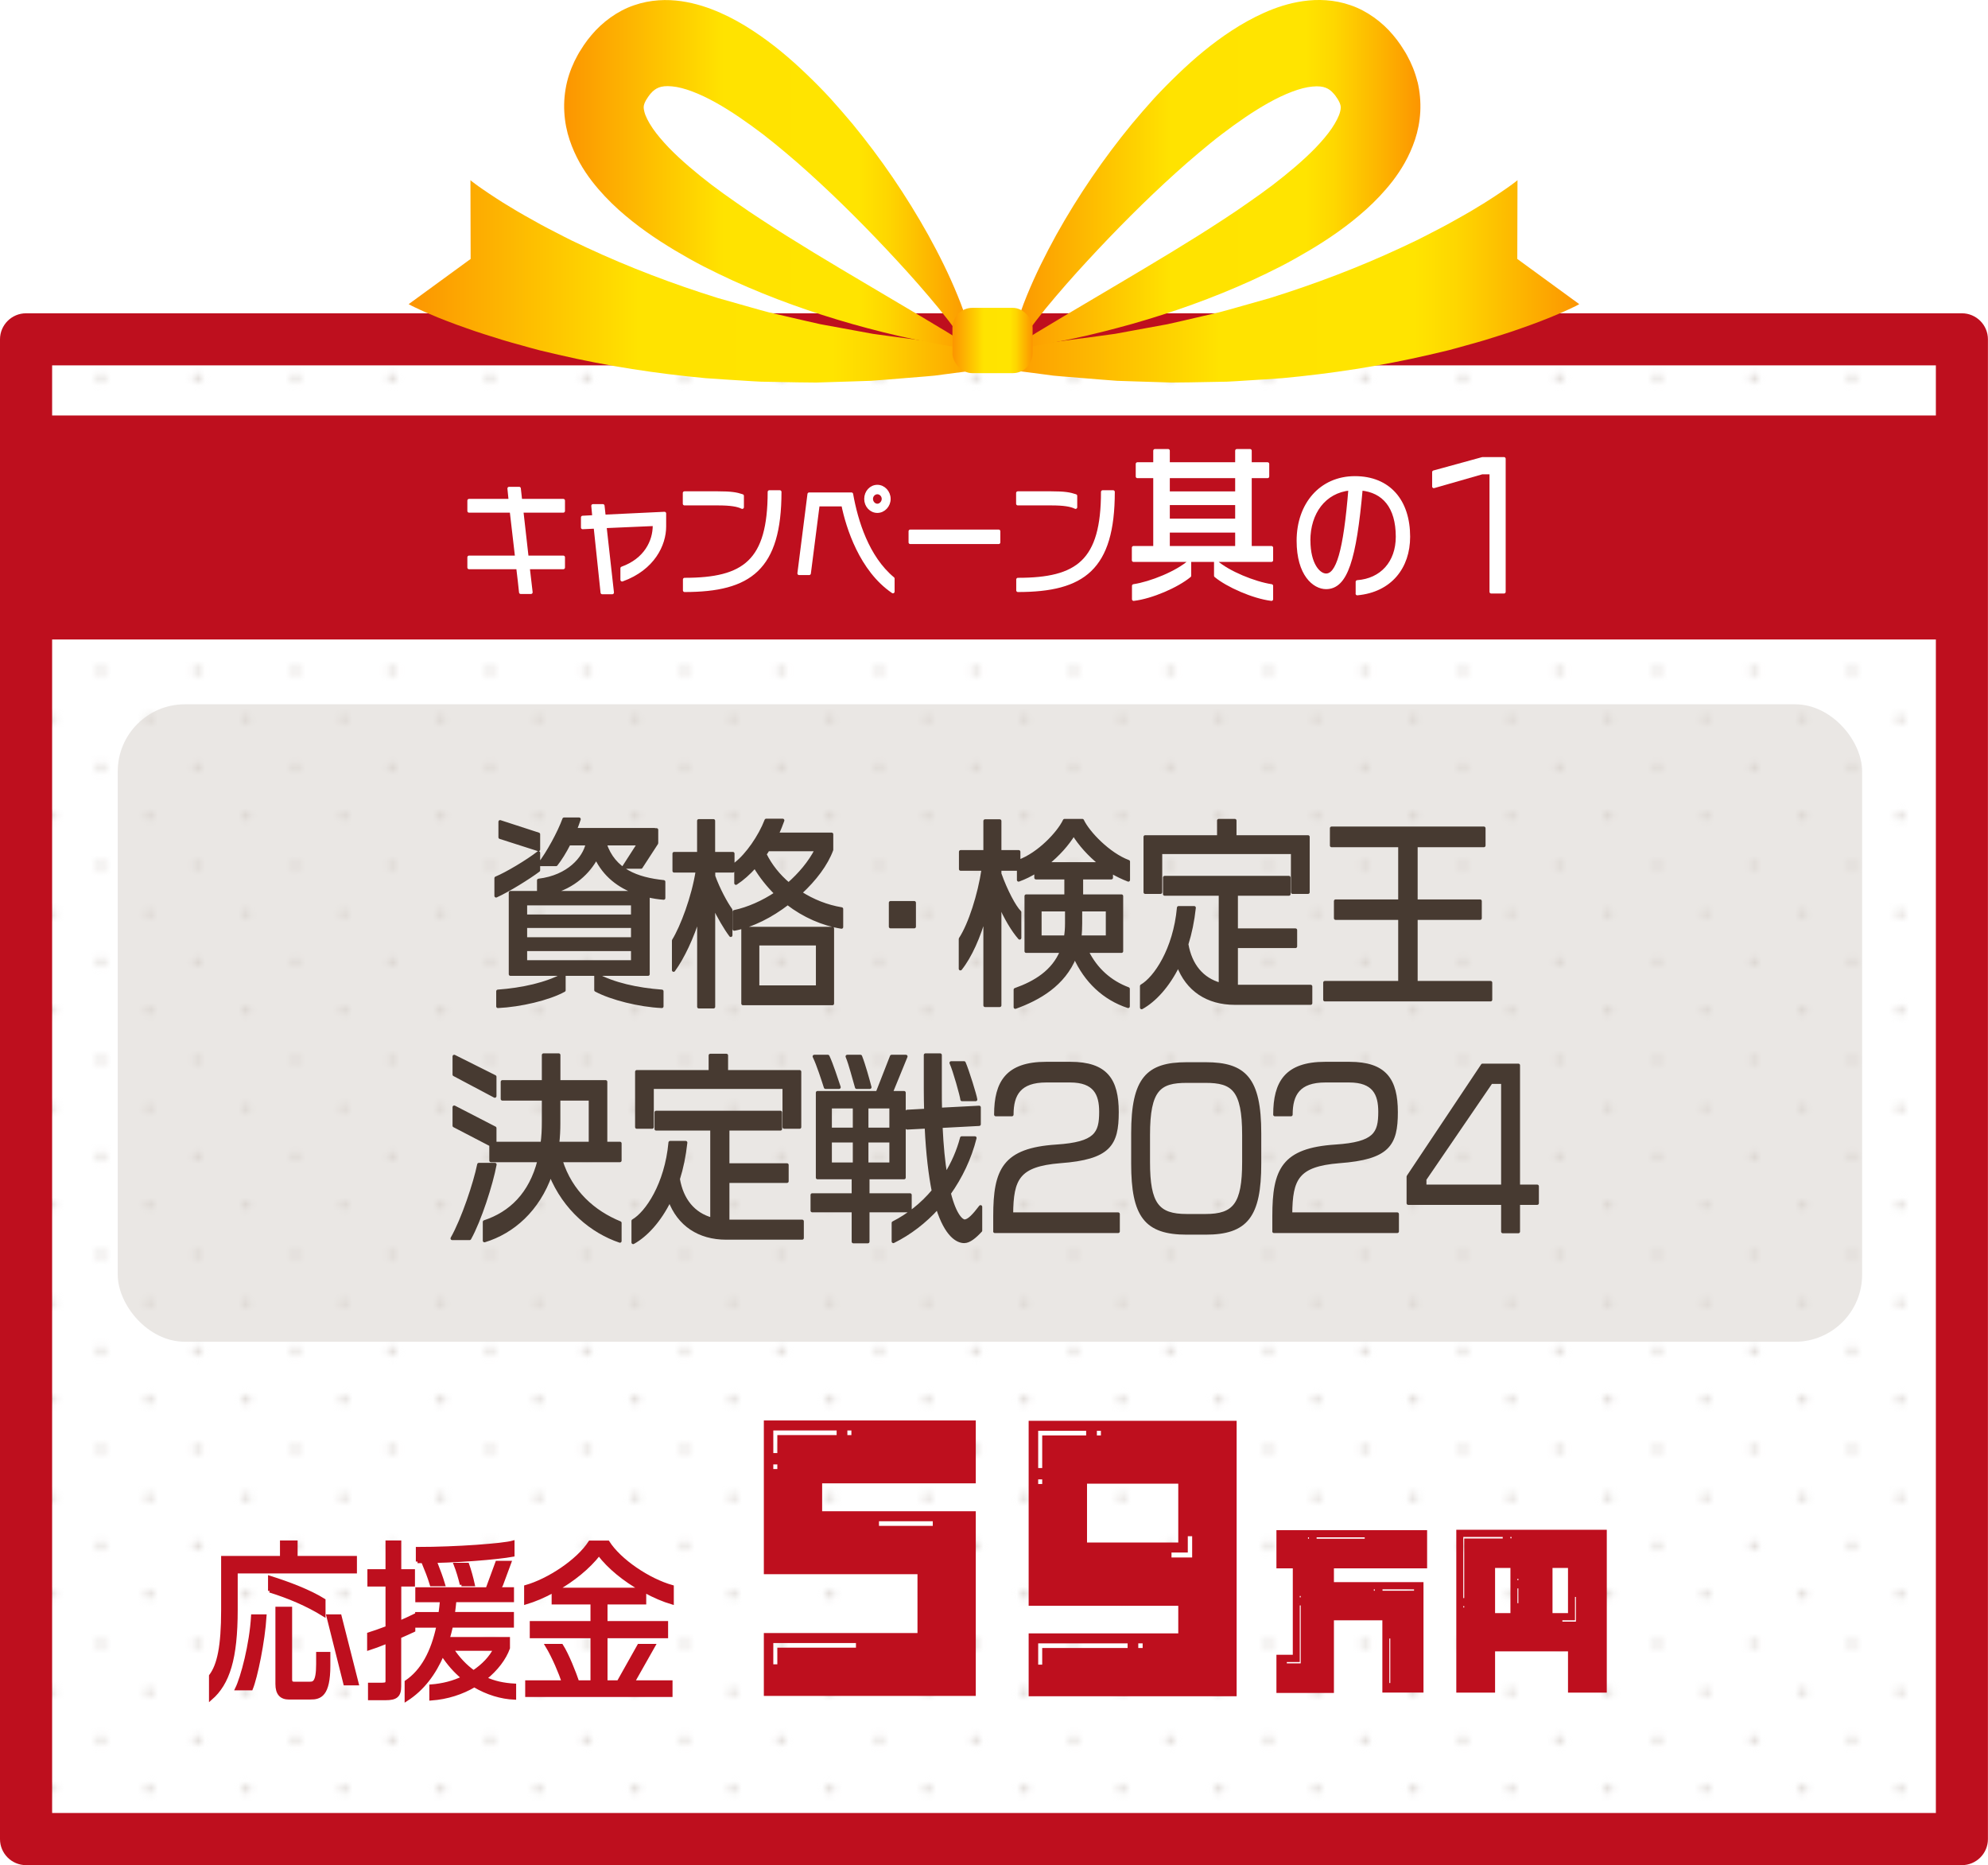
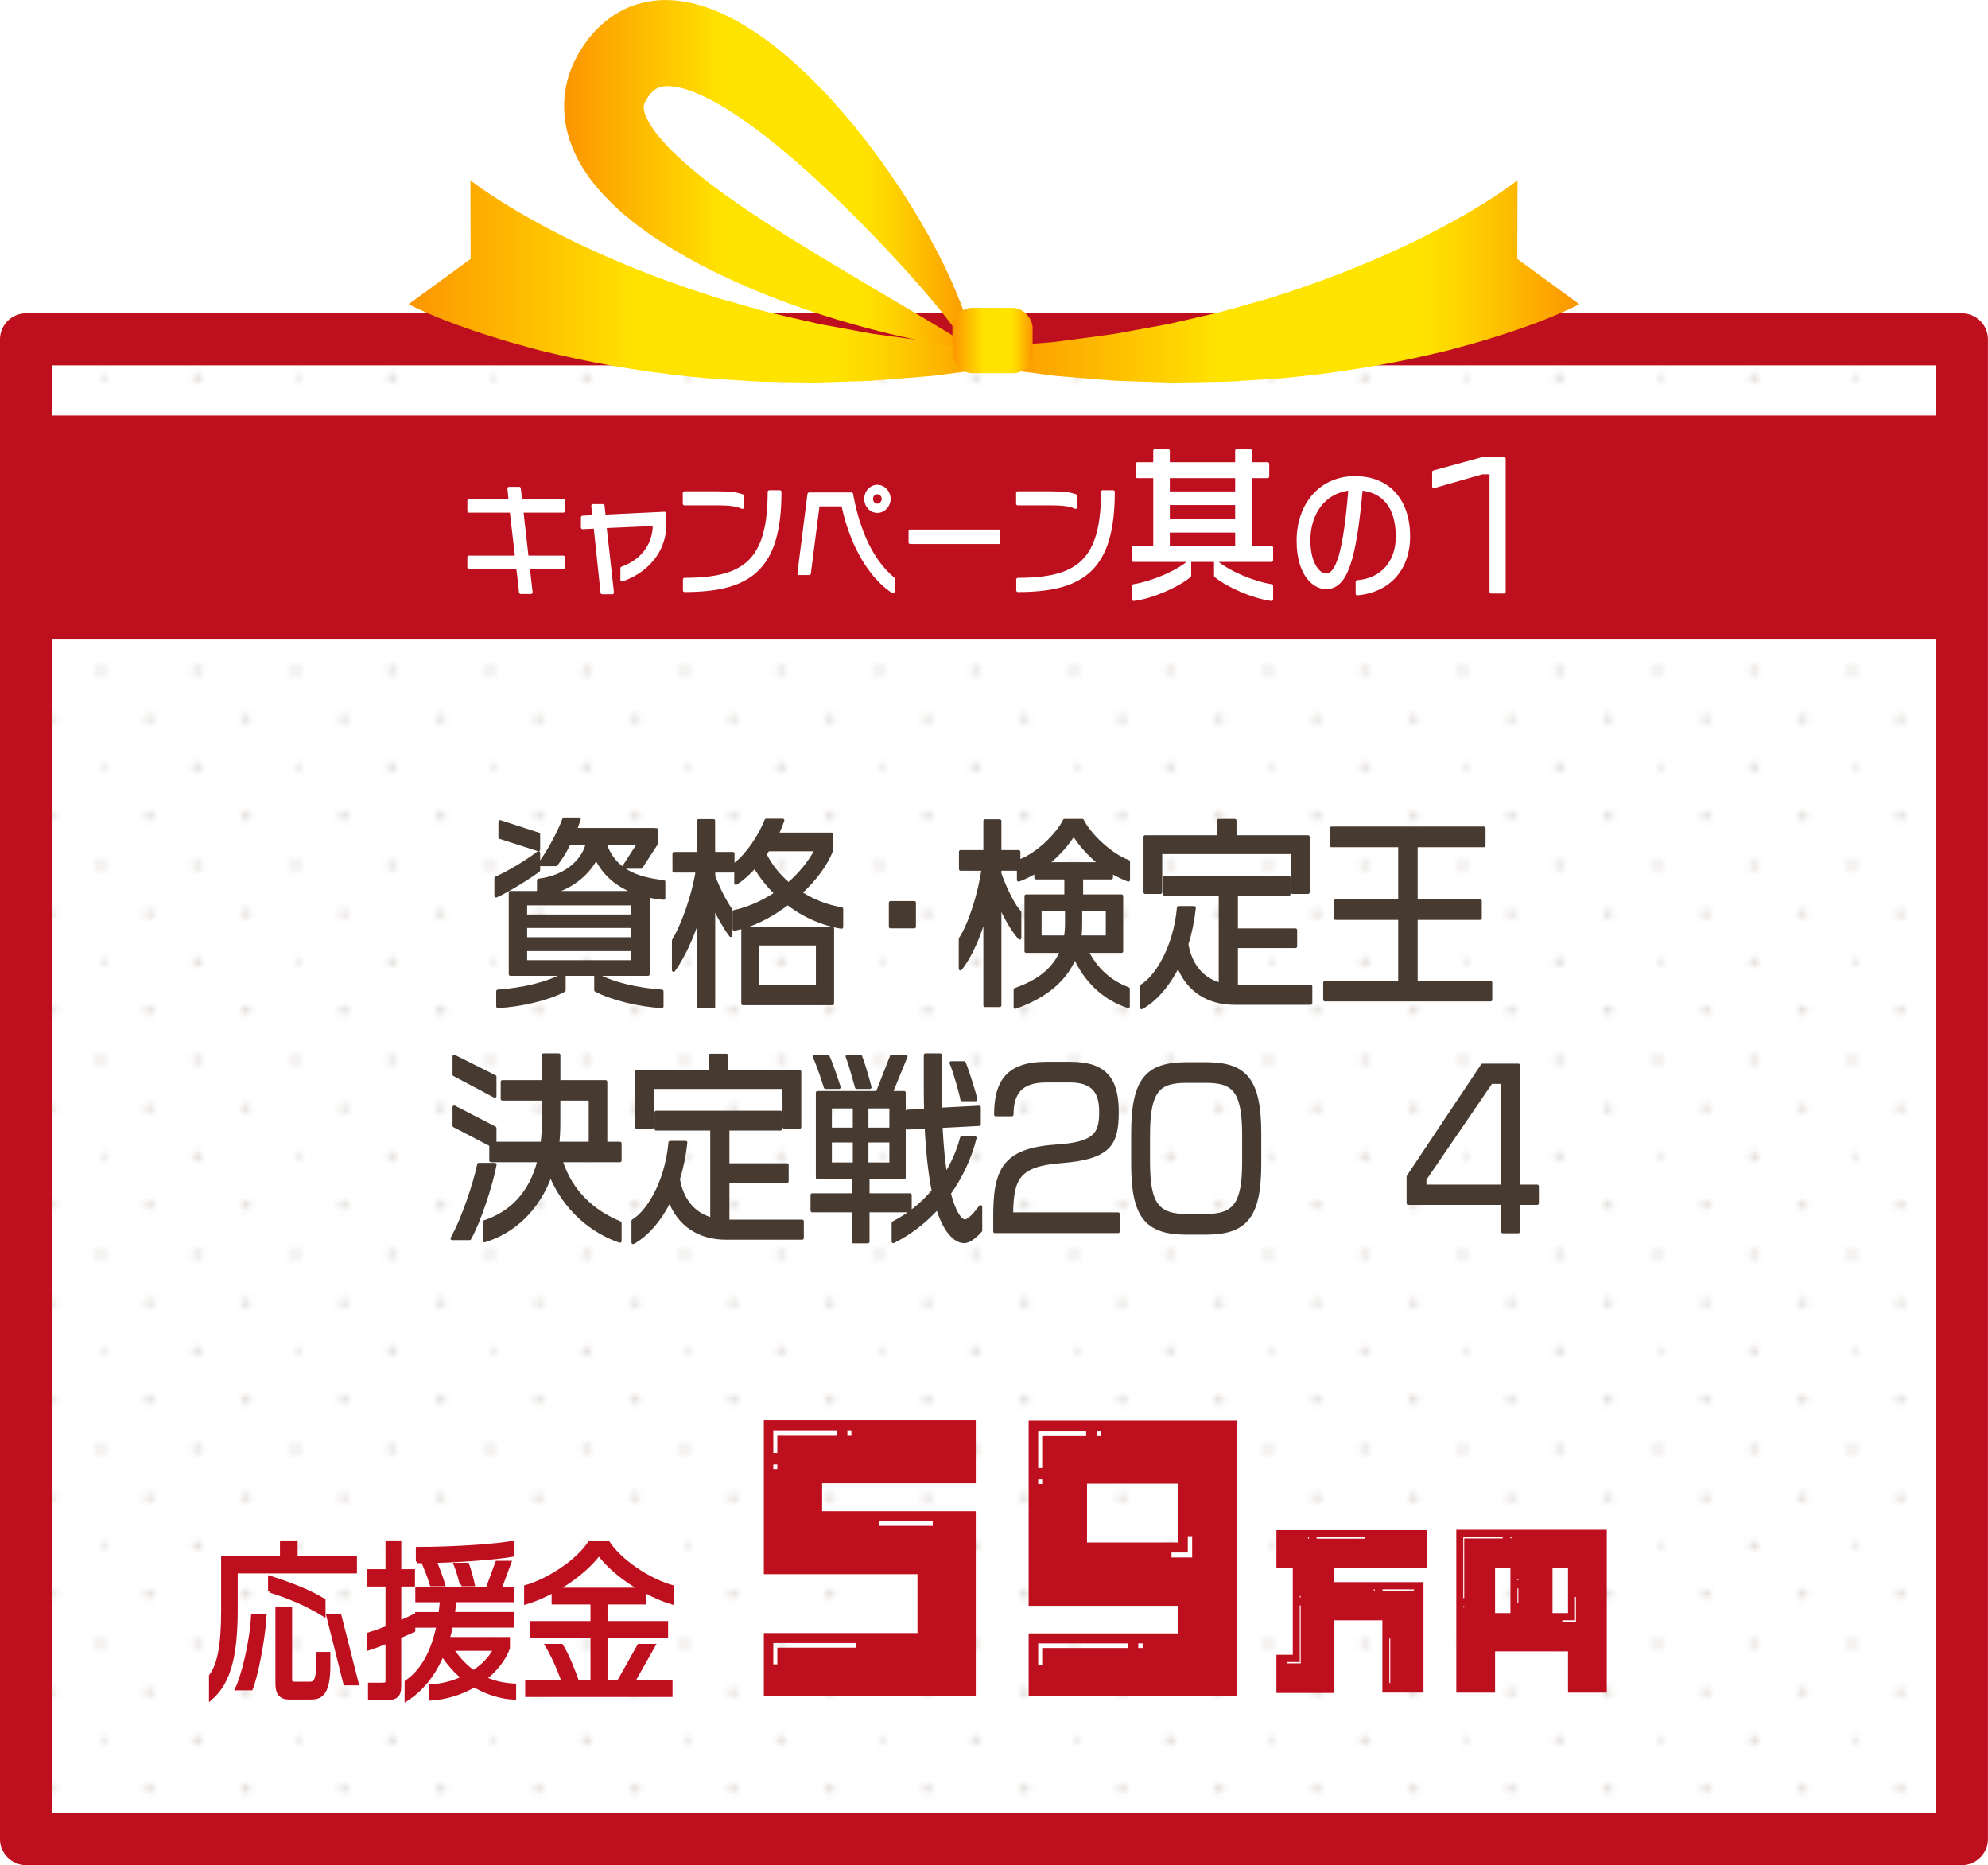
<svg xmlns="http://www.w3.org/2000/svg" xmlns:xlink="http://www.w3.org/1999/xlink" id="b" data-name="レイヤー 2" width="296.31" height="277.96" viewBox="0 0 296.31 277.96">
  <defs>
    <style>
      .o, .p, .q, .r, .s, .t, .u, .v, .w, .x, .y {
        stroke-width: 0px;
      }

      .o, .z {
        fill: #be0f1e;
      }

      .aa {
        opacity: .5;
      }

      .p {
        fill: #e3dfdc;
      }

      .q {
        fill: url(#l);
      }

      .z {
        stroke: #be0f1e;
        stroke-miterlimit: 10;
      }

      .z, .ab, .ac {
        stroke-width: .5px;
      }

      .ab {
        stroke: #fff;
      }

      .ab, .r {
        fill: none;
      }

      .ab, .ac {
        stroke-linejoin: round;
      }

      .s {
        fill: url(#n);
      }

      .t {
        fill: url(#j);
      }

      .u {
        fill: url(#f);
      }

      .v {
        fill: url(#m);
      }

      .w {
        fill: #fff;
      }

      .x {
        fill: #d5cfca;
      }

      .y {
        fill: url(#k);
      }

      .ac {
        fill: #473a31;
        stroke: #473a31;
      }
    </style>
    <pattern id="f" data-name="10 dpi 10 %" x="0" y="0" width="28.8" height="28.8" patternTransform="translate(-477.95 -567.04)" patternUnits="userSpaceOnUse" viewBox="0 0 28.8 28.8">
      <g>
        <rect class="r" y="0" width="28.8" height="28.8" />
        <g>
          <circle class="p" cx="28.8" cy="28.8" r=".72" />
          <path class="p" d="M14.4,29.52c.4,0,.72-.32.72-.72s-.32-.72-.72-.72-.72.32-.72.72.32.72.72.72Z" />
-           <path class="p" d="M28.8,15.12c.4,0,.72-.32.72-.72s-.32-.72-.72-.72-.72.32-.72.72.32.72.72.72Z" />
          <path class="p" d="M14.4,15.12c.4,0,.72-.32.72-.72s-.32-.72-.72-.72-.72.32-.72.72.32.72.72.72Z" />
          <path class="p" d="M7.2,22.32c.4,0,.72-.32.72-.72s-.32-.72-.72-.72-.72.32-.72.72.32.72.72.72Z" />
          <path class="p" d="M21.6,22.32c.4,0,.72-.32.72-.72s-.32-.72-.72-.72-.72.32-.72.72.32.72.72.72Z" />
          <path class="p" d="M7.2,7.92c.4,0,.72-.32.72-.72s-.32-.72-.72-.72-.72.32-.72.72.32.72.72.72Z" />
          <path class="p" d="M21.6,7.92c.4,0,.72-.32.72-.72s-.32-.72-.72-.72-.72.32-.72.72.32.72.72.72Z" />
        </g>
        <g>
          <circle class="p" cx="0" cy="28.8" r=".72" />
          <path class="p" d="M0,15.12c.4,0,.72-.32.72-.72S.4,13.68,0,13.68s-.72.32-.72.72S-.4,15.12,0,15.12Z" />
        </g>
        <g>
          <circle class="p" cx="28.8" cy="0" r=".72" />
          <path class="p" d="M14.4.72c.4,0,.72-.32.72-.72s-.32-.72-.72-.72S13.68-.4,13.68,0s.32.72.72.72Z" />
        </g>
        <circle class="p" cx="0" cy="0" r=".72" />
      </g>
    </pattern>
    <linearGradient id="j" data-name="名称未設定グラデーション 14" x1="60.93" y1="41.93" x2="148.7" y2="41.93" gradientUnits="userSpaceOnUse">
      <stop offset="0" stop-color="#fc9c01" />
      <stop offset="0" stop-color="#ffe300" />
      <stop offset="0" stop-color="#fc9501" />
      <stop offset=".39" stop-color="#ffe300" />
      <stop offset=".72" stop-color="#ffe400" />
      <stop offset=".79" stop-color="#fed700" />
      <stop offset=".9" stop-color="#fdb500" />
      <stop offset="1" stop-color="#fc9501" />
      <stop offset="1" stop-color="#fc9502" />
      <stop offset="1" stop-color="#fc9502" />
    </linearGradient>
    <linearGradient id="k" data-name="名称未設定グラデーション 14" x1="147.61" x2="235.38" xlink:href="#j" />
    <linearGradient id="l" data-name="名称未設定グラデーション 14" x1="84.08" y1="26.05" x2="145.02" y2="26.05" xlink:href="#j" />
    <linearGradient id="m" data-name="名称未設定グラデーション 14" x1="150.76" y1="26.05" x2="211.7" y2="26.05" xlink:href="#j" />
    <linearGradient id="n" data-name="名称未設定グラデーション 14" x1="141.96" y1="50.74" x2="153.91" y2="50.74" xlink:href="#j" />
  </defs>
  <g id="c" data-name="mv_nav_pc">
    <g id="d" data-name="present_3">
      <g>
        <rect id="e" data-name="box_background" class="w" x="3.88" y="50.57" width="288.54" height="223.51" />
        <rect id="g" data-name="box_background" class="u" x="3.88" y="50.57" width="288.54" height="223.51" />
        <path id="h" data-name="box_line" class="o" d="M292.42,277.96H3.88c-2.14,0-3.88-1.74-3.88-3.88V50.57c0-2.14,1.74-3.88,3.88-3.88h288.54c2.14,0,3.88,1.74,3.88,3.88v223.51c0,2.14-1.74,3.88-3.88,3.88ZM7.77,270.19h280.77V54.45H7.77v215.74Z" />
        <g id="i" data-name="ribbon">
          <path class="t" d="M70.14,26.86l.11.11s.13.1.2.15l.45.34c.29.23.65.46.97.69.65.47,1.37.92,2.06,1.38.69.47,1.43.9,2.15,1.34.73.44,1.45.89,2.21,1.3l2.25,1.26c.75.42,1.53.8,2.29,1.2.77.39,1.53.8,2.31,1.18l2.35,1.11c6.29,2.93,12.83,5.41,19.52,7.5l5.05,1.43c.85.23,1.69.49,2.54.7l2.56.59c1.71.39,3.42.81,5.14,1.18l5.19.95,2.61.48c.87.13,1.74.24,2.62.36l5.26.7c.44.05.88.12,1.32.17l1.32.11,2.64.21,5.31.43.12,3.01-5.36.71-2.69.35-1.35.18c-.45.05-.9.08-1.35.12l-5.41.44c-.9.07-1.81.15-2.71.21l-2.72.09-5.46.17c-1.82,0-3.64-.05-5.47-.08l-2.74-.05c-.91-.03-1.83-.11-2.74-.16-1.83-.12-3.66-.22-5.5-.36-7.32-.68-14.67-1.8-21.99-3.5l-2.75-.65c-.92-.23-1.83-.5-2.74-.75-.91-.26-1.83-.49-2.75-.78l-2.74-.86c-.92-.28-1.83-.61-2.75-.93-.92-.33-1.83-.64-2.76-1.01-.92-.36-1.84-.71-2.78-1.13-.48-.21-.92-.39-1.42-.63l-.74-.35c-.13-.07-.22-.1-.39-.19l-.47-.25,9.24-6.74-.03-11.73Z" />
          <path class="y" d="M226.16,26.86l-.11.11s-.13.1-.2.15l-.45.34c-.29.23-.65.46-.97.69-.65.47-1.37.92-2.06,1.38-.69.47-1.43.9-2.15,1.34-.73.44-1.45.89-2.21,1.3l-2.25,1.26c-.75.42-1.53.8-2.29,1.2-.77.39-1.53.8-2.31,1.18l-2.35,1.11c-6.29,2.93-12.83,5.41-19.52,7.5l-5.05,1.43c-.85.23-1.69.49-2.54.7l-2.56.59c-1.71.39-3.42.81-5.14,1.18l-5.19.95-2.61.48c-.87.13-1.74.24-2.62.36l-5.26.7c-.44.05-.88.12-1.32.17l-1.32.11-2.64.21-5.31.43-.12,3.01,5.36.71,2.69.35,1.35.18c.45.05.9.08,1.35.12l5.41.44c.9.07,1.81.15,2.71.21l2.72.09,5.46.17c1.82,0,3.64-.05,5.47-.08l2.74-.05c.91-.03,1.83-.11,2.74-.16,1.83-.12,3.66-.22,5.5-.36,7.32-.68,14.67-1.8,21.99-3.5l2.75-.65c.92-.23,1.83-.5,2.74-.75.91-.26,1.83-.49,2.75-.78l2.74-.86c.92-.28,1.83-.61,2.75-.93.92-.33,1.83-.64,2.76-1.01.92-.36,1.84-.71,2.78-1.13.48-.21.92-.39,1.42-.63l.74-.35c.13-.07.22-.1.39-.19l.47-.25-9.24-6.74.03-11.73Z" />
          <path class="q" d="M145.01,51.93c-.01-.15-.03-.31-.05-.46-.11-.88-.32-1.72-.53-2.56-.47-1.66-1.04-3.27-1.69-4.84-1.28-3.15-2.78-6.15-4.4-9.08-3.26-5.84-7.02-11.35-11.26-16.51-1.07-1.28-2.17-2.54-3.29-3.79-1.14-1.24-2.32-2.43-3.54-3.6-2.45-2.36-5.07-4.58-8.06-6.53-1.49-.98-3.08-1.88-4.82-2.65-1.74-.77-3.65-1.41-5.8-1.73-2.15-.31-4.61-.25-7.08.61-2.47.84-4.74,2.53-6.34,4.45-.41.48-.78.97-1.12,1.47-.17.25-.33.5-.48.75l-.24.38-.24.43c-.64,1.15-1.19,2.47-1.55,3.92-.35,1.45-.5,3-.41,4.5.08,1.49.37,2.91.79,4.16.85,2.53,2.06,4.49,3.32,6.14,1.28,1.65,2.61,3.02,3.97,4.25,2.73,2.45,5.55,4.36,8.4,6.07,1.43.85,2.86,1.66,4.3,2.4,1.45.74,2.9,1.44,4.36,2.11,5.84,2.65,11.78,4.76,17.79,6.47,3.01.85,6.04,1.61,9.08,2.25,1.52.33,3.06.62,4.59.89l2.31.38,1.15.17h.09s.48.09.48.09l.28.05c0-.06,0-.11-.01-.17ZM143.32,50.83l-2.02-1.26-4.05-2.43-8.07-4.78c-5.34-3.16-10.64-6.31-15.71-9.64-1.27-.82-2.52-1.67-3.74-2.53-1.23-.86-2.45-1.72-3.62-2.61-2.33-1.79-4.56-3.65-6.43-5.58-.92-.97-1.76-1.94-2.4-2.88-.64-.94-1.08-1.82-1.23-2.44-.16-.63-.12-.83-.04-1.12.04-.15.12-.35.27-.62.06-.11.22-.35.32-.5.11-.17.23-.31.34-.45.45-.53.79-.75,1.24-.94.44-.18,1.1-.27,1.98-.18,1.78.15,4.16,1.1,6.48,2.39,2.34,1.3,4.7,2.95,7.04,4.72,1.16.89,2.31,1.84,3.46,2.8s2.29,1.96,3.42,2.98c4.52,4.08,8.91,8.5,13.16,13.1,2.13,2.3,4.21,4.67,6.22,7.11.99,1.23,1.98,2.48,2.87,3.78.28.41.56.82.82,1.25l-.31-.19Z" />
-           <path class="v" d="M211.27,12.18c-.36-1.45-.91-2.77-1.55-3.92l-.24-.43-.24-.38c-.15-.25-.31-.5-.48-.75-.34-.5-.71-.99-1.12-1.47-1.6-1.92-3.87-3.61-6.34-4.45-2.47-.86-4.93-.92-7.08-.61-2.16.31-4.06.96-5.8,1.73-1.74.78-3.33,1.68-4.82,2.65-2.99,1.95-5.61,4.17-8.06,6.53-1.22,1.17-2.4,2.37-3.54,3.6-1.13,1.25-2.22,2.51-3.29,3.79-4.24,5.16-8,10.67-11.26,16.51-1.61,2.93-3.12,5.94-4.4,9.08-.64,1.57-1.22,3.19-1.69,4.84-.22.84-.43,1.68-.53,2.56-.02.15-.04.31-.05.46,0,.06-.01.11-.01.17l.28-.05.49-.07h.09s1.15-.18,1.15-.18l2.31-.38c1.53-.27,3.06-.57,4.59-.89,3.05-.64,6.07-1.41,9.08-2.25,6.01-1.71,11.95-3.82,17.79-6.47,1.46-.67,2.91-1.37,4.36-2.11,1.44-.74,2.87-1.56,4.3-2.4,2.85-1.7,5.67-3.62,8.4-6.07,1.36-1.23,2.69-2.6,3.97-4.25,1.26-1.65,2.47-3.61,3.32-6.14.42-1.26.71-2.67.79-4.16.08-1.49-.06-3.05-.41-4.5ZM199.73,16.69c-.15.61-.6,1.5-1.23,2.44-.64.94-1.48,1.92-2.4,2.88-1.87,1.93-4.1,3.79-6.43,5.58-1.17.89-2.39,1.75-3.62,2.61-1.22.86-2.47,1.71-3.74,2.53-5.07,3.33-10.37,6.47-15.71,9.64l-8.07,4.78-4.05,2.43-2.02,1.26-.31.19c.26-.42.53-.84.82-1.25.9-1.3,1.88-2.55,2.87-3.78,2.01-2.44,4.09-4.81,6.22-7.11,4.25-4.6,8.64-9.02,13.16-13.1,1.13-1.02,2.27-2.02,3.42-2.98,1.15-.96,2.29-1.92,3.46-2.8,2.34-1.78,4.7-3.42,7.04-4.72,2.32-1.29,4.7-2.24,6.48-2.39.89-.09,1.54,0,1.98.18.45.18.79.41,1.24.94.12.13.23.27.34.45.11.14.26.39.32.5.15.26.23.47.27.62.08.29.12.49-.04,1.12Z" />
          <rect class="s" x="141.96" y="45.88" width="11.95" height="9.73" rx="2.96" ry="2.96" />
        </g>
        <rect class="o" x="2.13" y="61.92" width="292.04" height="33.38" />
        <g>
          <g>
            <path class="ab" d="M78.71,84.58l.43,3.69h-1.53c-.1-1.01-.25-2.29-.42-3.69h-7.28v-1.53h7.11c-.28-2.38-.56-4.88-.8-6.9h-6.31v-1.55h6.15c-.08-.76-.15-1.39-.18-1.8h1.5l.2,1.8h6.38v1.55h-6.2l.78,6.9h5.42v1.53h-5.25Z" />
            <path class="ab" d="M92.72,86.4v-1.71c3.51-1.26,4.82-4.02,4.82-6.37v-.18l-7.38.32,1.1,9.85h-1.5l-1.03-9.78-1.89.09v-1.51l1.69-.09-.15-1.64h1.48l.17,1.57,9.01-.43v1.95c0,2.7-1.69,6.27-6.31,7.94Z" />
            <path class="ab" d="M106.99,75.07h-4.97v-1.6h4.99c1.98,0,2.76.14,3.62.43v1.69c-.68-.34-1.74-.52-3.64-.52ZM102.04,87.98v-1.62c8.91,0,12.63-2.7,12.63-13.05h1.56c0,11.43-4.44,14.67-14.19,14.67Z" />
            <path class="ab" d="M125.64,75.22h-3.72l-1.31,10.23h-1.51l1.5-11.81h6.31c.71,4,2.36,9.42,6.18,12.59v1.94c-4.74-3.22-6.75-9.56-7.44-12.95ZM130.77,76.19c-.95,0-1.71-.81-1.71-1.84s.76-1.85,1.71-1.85,1.73.85,1.73,1.85-.78,1.84-1.73,1.84ZM130.77,73.41c-.48,0-.9.41-.9.94s.42.97.9.97.9-.47.9-.97-.4-.94-.9-.94Z" />
-             <path class="ab" d="M135.67,80.83v-1.66h13.18v1.66h-13.18Z" />
+             <path class="ab" d="M135.67,80.83v-1.66h13.18v1.66Z" />
            <path class="ab" d="M156.67,75.07h-4.97v-1.6h4.99c1.98,0,2.76.14,3.62.43v1.69c-.68-.34-1.74-.52-3.64-.52ZM151.72,87.98v-1.62c8.91,0,12.63-2.7,12.63-13.05h1.56c0,11.43-4.44,14.67-14.19,14.67Z" />
            <path class="ab" d="M168.95,83.49v-1.87h3.19v-10.61h-2.61v-1.87h2.61v-1.97h1.97v1.97h10.24v-1.97h1.97v1.97h2.61v1.87h-2.61v10.61h3.19v1.87h-20.56ZM168.97,89.3v-1.99c2.55-.38,6.49-1.97,8.33-3.62v2.11c-1.86,1.54-5.67,3.19-8.33,3.5ZM184.35,71.01h-10.24v2.47h10.24v-2.47ZM184.35,75.02h-10.24v2.52h10.24v-2.52ZM184.35,79.12h-10.24v2.5h10.24v-2.5ZM181.2,85.8v-2.11c1.86,1.66,5.78,3.24,8.31,3.62v1.99c-2.73-.34-6.56-2.04-8.31-3.5Z" />
            <path class="ab" d="M202.31,88.47v-1.76c3.6-.26,5.98-2.86,5.98-6.72,0-4.46-2.05-6.82-5.43-7.14-.94,10.52-2.23,14.7-5.21,14.7-1.75,0-4.14-1.9-4.14-6.96,0-5.44,3.38-9.38,8.44-9.38s7.98,3.44,7.98,8.78c0,4.52-2.68,8.02-7.63,8.48ZM195.07,80.56c0,3.54,1.48,5.16,2.58,5.16,1.7,0,2.82-3.4,3.58-12.88-3.88.38-6.17,3.6-6.17,7.72Z" />
            <path class="ab" d="M222.26,88.2v-17.76h-1.37l-7.18,2.06v-2.14l7.25-1.99h3.21v19.83h-1.91Z" />
          </g>
          <g>
            <path class="w" d="M78.71,84.58l.43,3.69h-1.53c-.1-1.01-.25-2.29-.42-3.69h-7.28v-1.53h7.11c-.28-2.38-.56-4.88-.8-6.9h-6.31v-1.55h6.15c-.08-.76-.15-1.39-.18-1.8h1.5l.2,1.8h6.38v1.55h-6.2l.78,6.9h5.42v1.53h-5.25Z" />
            <path class="w" d="M92.72,86.4v-1.71c3.51-1.26,4.82-4.02,4.82-6.37v-.18l-7.38.32,1.1,9.85h-1.5l-1.03-9.78-1.89.09v-1.51l1.69-.09-.15-1.64h1.48l.17,1.57,9.01-.43v1.95c0,2.7-1.69,6.27-6.31,7.94Z" />
            <path class="w" d="M106.99,75.07h-4.97v-1.6h4.99c1.98,0,2.76.14,3.62.43v1.69c-.68-.34-1.74-.52-3.64-.52ZM102.04,87.98v-1.62c8.91,0,12.63-2.7,12.63-13.05h1.56c0,11.43-4.44,14.67-14.19,14.67Z" />
            <path class="w" d="M125.64,75.22h-3.72l-1.31,10.23h-1.51l1.5-11.81h6.31c.71,4,2.36,9.42,6.18,12.59v1.94c-4.74-3.22-6.75-9.56-7.44-12.95ZM130.77,76.19c-.95,0-1.71-.81-1.71-1.84s.76-1.85,1.71-1.85,1.73.85,1.73,1.85-.78,1.84-1.73,1.84ZM130.77,73.41c-.48,0-.9.41-.9.94s.42.97.9.97.9-.47.9-.97-.4-.94-.9-.94Z" />
            <path class="w" d="M135.67,80.83v-1.66h13.18v1.66h-13.18Z" />
            <path class="w" d="M156.67,75.07h-4.97v-1.6h4.99c1.98,0,2.76.14,3.62.43v1.69c-.68-.34-1.74-.52-3.64-.52ZM151.72,87.98v-1.62c8.91,0,12.63-2.7,12.63-13.05h1.56c0,11.43-4.44,14.67-14.19,14.67Z" />
            <path class="w" d="M168.95,83.49v-1.87h3.19v-10.61h-2.61v-1.87h2.61v-1.97h1.97v1.97h10.24v-1.97h1.97v1.97h2.61v1.87h-2.61v10.61h3.19v1.87h-20.56ZM168.97,89.3v-1.99c2.55-.38,6.49-1.97,8.33-3.62v2.11c-1.86,1.54-5.67,3.19-8.33,3.5ZM184.35,71.01h-10.24v2.47h10.24v-2.47ZM184.35,75.02h-10.24v2.52h10.24v-2.52ZM184.35,79.12h-10.24v2.5h10.24v-2.5ZM181.2,85.8v-2.11c1.86,1.66,5.78,3.24,8.31,3.62v1.99c-2.73-.34-6.56-2.04-8.31-3.5Z" />
            <path class="w" d="M202.31,88.47v-1.76c3.6-.26,5.98-2.86,5.98-6.72,0-4.46-2.05-6.82-5.43-7.14-.94,10.52-2.23,14.7-5.21,14.7-1.75,0-4.14-1.9-4.14-6.96,0-5.44,3.38-9.38,8.44-9.38s7.98,3.44,7.98,8.78c0,4.52-2.68,8.02-7.63,8.48ZM195.07,80.56c0,3.54,1.48,5.16,2.58,5.16,1.7,0,2.82-3.4,3.58-12.88-3.88.38-6.17,3.6-6.17,7.72Z" />
            <path class="w" d="M222.26,88.2v-17.76h-1.37l-7.18,2.06v-2.14l7.25-1.99h3.21v19.83h-1.91Z" />
          </g>
          <g>
            <path class="w" d="M78.71,84.58l.43,3.69h-1.53c-.1-1.01-.25-2.29-.42-3.69h-7.28v-1.53h7.11c-.28-2.38-.56-4.88-.8-6.9h-6.31v-1.55h6.15c-.08-.76-.15-1.39-.18-1.8h1.5l.2,1.8h6.38v1.55h-6.2l.78,6.9h5.42v1.53h-5.25Z" />
            <path class="w" d="M92.72,86.4v-1.71c3.51-1.26,4.82-4.02,4.82-6.37v-.18l-7.38.32,1.1,9.85h-1.5l-1.03-9.78-1.89.09v-1.51l1.69-.09-.15-1.64h1.48l.17,1.57,9.01-.43v1.95c0,2.7-1.69,6.27-6.31,7.94Z" />
            <path class="w" d="M106.99,75.07h-4.97v-1.6h4.99c1.98,0,2.76.14,3.62.43v1.69c-.68-.34-1.74-.52-3.64-.52ZM102.04,87.98v-1.62c8.91,0,12.63-2.7,12.63-13.05h1.56c0,11.43-4.44,14.67-14.19,14.67Z" />
            <path class="w" d="M125.64,75.22h-3.72l-1.31,10.23h-1.51l1.5-11.81h6.31c.71,4,2.36,9.42,6.18,12.59v1.94c-4.74-3.22-6.75-9.56-7.44-12.95ZM130.77,76.19c-.95,0-1.71-.81-1.71-1.84s.76-1.85,1.71-1.85,1.73.85,1.73,1.85-.78,1.84-1.73,1.84ZM130.77,73.41c-.48,0-.9.41-.9.94s.42.97.9.97.9-.47.9-.97-.4-.94-.9-.94Z" />
            <path class="w" d="M135.67,80.83v-1.66h13.18v1.66h-13.18Z" />
            <path class="w" d="M156.67,75.07h-4.97v-1.6h4.99c1.98,0,2.76.14,3.62.43v1.69c-.68-.34-1.74-.52-3.64-.52ZM151.72,87.98v-1.62c8.91,0,12.63-2.7,12.63-13.05h1.56c0,11.43-4.44,14.67-14.19,14.67Z" />
            <path class="w" d="M168.95,83.49v-1.87h3.19v-10.61h-2.61v-1.87h2.61v-1.97h1.97v1.97h10.24v-1.97h1.97v1.97h2.61v1.87h-2.61v10.61h3.19v1.87h-20.56ZM168.97,89.3v-1.99c2.55-.38,6.49-1.97,8.33-3.62v2.11c-1.86,1.54-5.67,3.19-8.33,3.5ZM184.35,71.01h-10.24v2.47h10.24v-2.47ZM184.35,75.02h-10.24v2.52h10.24v-2.52ZM184.35,79.12h-10.24v2.5h10.24v-2.5ZM181.2,85.8v-2.11c1.86,1.66,5.78,3.24,8.31,3.62v1.99c-2.73-.34-6.56-2.04-8.31-3.5Z" />
            <path class="w" d="M202.31,88.47v-1.76c3.6-.26,5.98-2.86,5.98-6.72,0-4.46-2.05-6.82-5.43-7.14-.94,10.52-2.23,14.7-5.21,14.7-1.75,0-4.14-1.9-4.14-6.96,0-5.44,3.38-9.38,8.44-9.38s7.98,3.44,7.98,8.78c0,4.52-2.68,8.02-7.63,8.48ZM195.07,80.56c0,3.54,1.48,5.16,2.58,5.16,1.7,0,2.82-3.4,3.58-12.88-3.88.38-6.17,3.6-6.17,7.72Z" />
            <path class="w" d="M222.26,88.2v-17.76h-1.37l-7.18,2.06v-2.14l7.25-1.99h3.21v19.83h-1.91Z" />
          </g>
        </g>
        <g>
          <path class="z" d="M35.18,234.24v5.66c0,7.26-1.17,10.97-3.78,13.23v-3.38c1.2-1.6,1.81-4.37,1.81-9.8v-7.82h8.77v-2.31h2.13v2.31h8.84v2.11h-17.78ZM37.43,251.66h-2.13c.82-1.68,2.13-6.58,2.37-10.82h1.81c-.23,3.76-1.34,9.12-2.04,10.82ZM40.2,237.09v-2.01c2.84.89,5.96,2.08,8.07,3.4v2.18c-2.49-1.55-5.3-2.72-8.07-3.58ZM46.27,253.03h-3.19c-1.17,0-1.78-.63-1.78-2.06v-11.27h1.99v10.56c0,.46.16.61.56.61h2.3c.59,0,1.22-.03,1.22-2.87v-1.57h1.62v1.78c0,4.44-1.31,4.82-2.72,4.82ZM51.43,250.92l-2.53-10.08h1.76l2.56,10.08h-1.78Z" />
          <path class="z" d="M59.55,243.89v7.41c0,1.4-.52,1.83-2.06,1.83h-2.39v-2.11h1.88c.59,0,.73-.13.73-.53v-5.81c-1.13.46-2.16.84-2.74,1.02v-2.18c.59-.18,1.62-.53,2.74-.96v-6.37h-2.7v-2.08h2.7v-4.29h1.85v4.29h2.04v2.08h-2.04v5.59c.8-.33,1.52-.69,2.09-.96v2.16c-.52.25-1.27.58-2.09.94ZM70.69,251.2c-1.81,1.07-3.99,1.8-6.45,1.98v-1.9c1.76-.13,3.38-.56,4.78-1.24-1.15-.94-2.18-2.11-3.07-3.48-1.2,2.82-2.93,5.15-5.39,6.73v-2.64c2.39-1.62,3.92-4.44,4.74-8.33h-3.17v-1.83h3.47c.09-.63.16-1.27.23-1.96h-3.68v-1.73h10.48l1.45-3.94h1.88l-1.22,3.3-.33.63h1.95v1.73h-8.58c-.07.69-.14,1.32-.23,1.96h8.8v1.83h-9.08c-.14.66-.31,1.27-.49,1.9h8.98v1.4c-.54,1.52-1.76,3.17-3.47,4.52,1.34.63,2.81.94,4.39,1.02v1.9c-1.97-.08-4.06-.71-5.98-1.85ZM62.23,232.72v-1.93c5.82,0,12.76-.53,14.21-.94v1.9c-2.2.41-8.51.96-14.21.96ZM64.31,236.15c-.35-1.17-.77-2.21-1.1-3h1.83c.3.76.77,2.01,1.06,3h-1.78ZM67.95,245.77l-.61-.05c.94,1.45,2.04,2.59,3.24,3.45,1.45-.96,2.58-2.16,3.19-3.4h-5.82ZM68.79,236.15c-.26-1.07-.56-2.08-.92-3h1.81c.33.94.61,1.96.84,3h-1.74Z" />
          <path class="z" d="M96.07,237.11v1.75h-5.77v2.97h9.03v2.06h-9.03v6.78h1.88l3.05-5.43h2.2l-3.07,5.43h5.63v1.98h-21.46v-1.98h5.44c-.4-1.24-1.45-3.78-2.46-5.43h2.18c.87,1.35,1.95,4.11,2.39,5.43h2.18v-6.78h-9.05v-2.06h9.05v-2.97h-5.79v-1.75c-1.38.76-2.81,1.37-4.1,1.75v-2.39c3.4-.96,7.79-3.86,9.57-6.63h2.67c1.76,2.77,6.1,5.66,9.57,6.63v2.39c-1.29-.38-2.72-.99-4.1-1.75ZM89.27,231.6c-1.55,2.01-3.89,3.88-6.33,5.26h12.66c-2.46-1.37-4.81-3.25-6.33-5.26Z" />
          <path class="z" d="M114.1,243.62h22.9v-9.27h-22.9v-22.41h31.09v8.87h-22.9v4.66h22.9v27.02h-31.09v-8.87ZM116.11,216.8v-2.68h8.84v-1.19h-9.94v3.87h1.1ZM116.11,219.18v-1.19h-1.1v1.19h1.1ZM116.11,248.28v-2.48h11.72v-1.19h-12.82v3.67h1.1ZM127.15,214.12v-1.19h-1.1v1.19h1.1ZM139.28,227.65v-1.19h-8.52v1.19h8.52Z" />
          <path class="z" d="M153.57,243.67h22.3v-4.61h-22.3v-27.07h30.5v40.55h-30.5v-8.87ZM155.59,219.03v-4.86h6.55v-1.19h-7.65v6.05h1.1ZM155.59,221.41v-1.19h-1.1v1.19h1.1ZM155.59,248.33v-2.48h12.73v-1.19h-13.83v3.67h1.1ZM175.87,230.13v-9.27h-14.1v9.27h14.1ZM164.34,214.17v-1.19h-1.1v1.19h1.1ZM170.56,245.85v-1.19h-1.15v1.19h1.15ZM177.94,232.36v-3.67h-1.15v2.43h-2.43v1.24h3.57Z" />
          <path class="z" d="M198.57,236.03h13.35v15.96h-5.63v-10.77h-7.72v10.83h-8.07v-5.19h2.44v-13.38h-2.44v-5.19h21.96v5.19h-13.89v2.55ZM193.48,238.99v8.45h-1.93v.7h2.57v-9.14h-.64ZM193.48,237.6v.7h.64v-.7h-.64ZM194.71,228.86v.7h.64v-.7h-.64ZM203.66,228.86h-7.67v.7h7.67v-.7ZM205.16,237.31v-.7h-.64v.7h.64ZM211.01,237.31v-.7h-5.2v.7h5.2ZM206.83,243.93v7.14h.64v-7.14h-.64Z" />
          <path class="z" d="M217.31,228.23h21.93v23.77h-5.28v-6.15h-11.37v6.15h-5.28v-23.77ZM218.49,238.41v-8.88h5.74v-.73h-6.38v9.61h.64ZM218.49,239.81v-.7h-.64v.7h.64ZM225.38,240.65v-7.23h-2.79v7.23h2.79ZM225.54,229.5v-.7h-.67v.7h.67ZM226.56,235.74v-.7h-.64v.7h.64ZM226.56,239.17v-2.7h-.64v2.7h.64ZM233.96,240.65v-7.23h-2.81v7.23h2.81ZM235.14,241.92v-4.18h-.64v3.48h-1.88v.7h2.52Z" />
        </g>
        <g class="aa">
-           <rect class="x" x="17.55" y="104.96" width="260" height="95" rx="10" ry="10" />
-         </g>
+           </g>
        <g>
          <path class="ac" d="M73.94,133.51v-2.64c1.54-.63,4.67-2.49,6.32-3.78v2.61c-1.4,1.05-4.51,3-6.32,3.81ZM74.21,149.98v-2.25c3.64-.27,7.23-1.05,9.85-2.49v2.34c-2.29,1.26-6.53,2.25-9.85,2.4ZM74.54,124.78v-2.31l5.72,1.86v2.28l-5.72-1.83ZM96.59,133.48v11.7h-20.51v-12.15h4.21v-1.83c4.48-.54,6.8-3.33,7.26-5.46h-2.75c-.59,1.17-1.3,2.31-1.92,3.09h-2.51c1.32-1.71,3-4.8,3.7-6.75h2.24c-.16.48-.35,1.02-.57,1.56h11.8v.03h.32v1.98l-2.32,3.57h-2.56l2.24-3.48h-5.05c1.32,3.96,4.72,5.25,8.75,5.67v2.43c-.81-.06-1.57-.18-2.32-.36ZM94.3,134.68h-15.98v1.86h15.98v-1.86ZM94.3,138.04h-15.98v1.89h15.98v-1.89ZM94.3,141.49h-15.98v1.86h15.98v-1.86ZM88.87,127.84c-1.11,2.07-3.32,4.32-6.8,5.19h12.85c-2.7-.93-4.83-2.64-6.05-5.19ZM88.82,147.55v-2.31c2.59,1.44,6.18,2.22,9.83,2.49v2.25c-3.35-.15-7.53-1.2-9.83-2.43Z" />
          <path class="ac" d="M106.36,129.79v.78c.73,2.01,1.81,3.99,2.56,5.04v3.78c-.81-1.08-1.73-2.67-2.62-4.47l.05,1.59v13.53h-2.19v-12.36l.05-1.29c-1.05,3.39-2.46,6.33-3.81,8.19v-4.41c1.24-2.01,2.94-6.48,3.54-10.38h-3.46v-2.58h3.67v-4.89h2.19v4.89h2.89v2.58h-2.89ZM117.4,134.62c-2.46,1.89-5.26,3.33-7.96,3.84v-2.58c2.08-.45,4.26-1.41,6.24-2.73-1.19-1.17-2.29-2.55-3.16-4.02-.92,1.02-1.86,1.86-2.83,2.49v-2.91c1.67-1.29,3.59-4.05,4.51-6.45h2.46c-.24.66-.51,1.38-.86,2.07h8.15v2.31c-.78,2.13-2.48,4.41-4.67,6.42,1.86,1.2,3.97,2.04,6.15,2.4v2.7c-2.81-.45-5.61-1.68-8.02-3.54ZM110.74,149.56v-11.19h13.33v11.19h-13.33ZM121.86,140.65h-8.93v6.45h8.93v-6.45ZM114.46,126.61c-.13.24-.3.48-.46.69.84,1.71,2.05,3.21,3.54,4.47,1.67-1.47,3.16-3.21,4.16-5.16h-7.23Z" />
          <path class="ac" d="M132.73,138.1v-3.57h3.54v3.57h-3.54Z" />
          <path class="ac" d="M165.64,129.91v.9h-4.45v2.73h5.97v8.22h-5.16c1.35,2.76,3.51,4.62,6.15,5.61v2.61c-3.56-1.17-6.34-3.78-7.94-7.41-1.67,4.17-5.4,6.27-8.88,7.53v-2.61c2.97-1.05,5.67-2.7,6.91-5.73h-5.29v-8.22h5.94v-2.73h-4.48v-.93c-.78.48-1.67.93-2.59,1.26v-1.62h-2.81v.69c.89,2.52,2.19,4.98,2.97,5.73v3.84c-1-1.14-2.08-2.94-3.05-5.16l.08,1.59v13.62h-2.19v-12.78l.03-.78c-.94,3.36-2.24,6.27-3.7,8.1v-4.44c1.43-2.19,2.83-6.57,3.4-10.41h-3.37v-2.58h3.64v-4.59h2.19v4.59h2.83v1.44c3-1.08,5.97-4.26,6.83-6.09h2.65c.86,1.83,3.94,5.04,6.86,6.12v2.73c-.86-.33-1.73-.75-2.54-1.23ZM159,135.58h-4v4.08h3.83c.11-.66.16-1.32.16-2.04v-2.04ZM160.03,124.3c-.92,1.5-2.32,3.09-4.02,4.44h8.04c-1.7-1.35-3.1-2.94-4.02-4.44ZM165.07,135.58h-4.02v2.04c0,.69-.03,1.38-.11,2.04h4.13v-4.08Z" />
          <path class="ac" d="M184.03,149.5c-4.05,0-7.07-2.01-8.42-5.67-1.54,3.15-3.56,5.28-5.45,6.33v-3.21c2.02-1.17,4.94-5.43,5.51-11.67h2.32c-.22,2.01-.59,3.78-1.11,5.43.54,3.12,2.27,5.25,5.02,6v-13.47h-8.31v-2.46h18.52v2.46h-7.85v5.37h8.83v2.43h-8.83v5.97h11.09v2.49h-11.31ZM192.66,132.97v-5.94h-19.68v5.94h-2.29v-8.25h10.96v-2.43h2.4v2.43h10.91v8.25h-2.29Z" />
          <path class="ac" d="M197.47,148.99v-2.55h11.18v-9.6h-9.58v-2.55h9.58v-8.28h-10.18v-2.58h22.7v2.58h-10.12v8.28h9.56v2.55h-9.56v9.6h11.12v2.55h-24.7Z" />
          <path class="ac" d="M69.99,184.56h-2.59c1.62-2.85,3.43-8.31,3.97-11.01h2.4c-.54,2.91-2.27,8.31-3.78,11.01ZM82.06,175.02c-1.86,5.28-5.61,8.58-9.85,9.87v-2.79c3.89-1.29,6.88-4.14,8.15-9.15h-7.18v-2.34l-5.48-2.85v-2.76l6.05,3.12v2.28h7.07c.14-.99.19-2.04.19-3.21v-3.42h-6.13v-2.55h6.13v-3.99h2.27v3.99h6.99v9.18h2.13v2.55h-8.8c1.48,4.74,4.91,7.71,8.8,9.3v2.7c-4.16-1.41-8.23-4.74-10.34-9.93ZM67.7,160.14v-2.7l6.05,3.03v2.88l-6.05-3.21ZM87.99,163.77h-4.72v3.63c0,1.08-.05,2.04-.16,3h4.89v-6.63Z" />
          <path class="ac" d="M108.24,184.5c-4.05,0-7.07-2.01-8.42-5.67-1.54,3.15-3.56,5.28-5.45,6.33v-3.21c2.02-1.17,4.94-5.43,5.51-11.67h2.32c-.22,2.01-.59,3.78-1.11,5.43.54,3.12,2.27,5.25,5.02,6v-13.47h-8.31v-2.46h18.52v2.46h-7.85v5.37h8.83v2.43h-8.83v5.97h11.09v2.49h-11.31ZM116.88,167.97v-5.94h-19.68v5.94h-2.29v-8.25h10.96v-2.43h2.4v2.43h10.91v8.25h-2.29Z" />
          <path class="ac" d="M129.35,180.42v4.62h-2.16v-4.62h-6.13v-2.34h6.13v-2.58h-5.34v-12.66h8.93l2.11-5.4h2.13l-2.21,5.4h1.94v12.66h-5.4v2.58h6.29v2.34h-6.29ZM123.04,162.03c-.32-.99-1.08-3.39-1.67-4.59h2.02c.57,1.2,1.3,3.51,1.67,4.59h-2.02ZM127.36,164.94h-3.62v3.36h3.62v-3.36ZM127.36,170.01h-3.62v3.48h3.62v-3.48ZM127.68,162.03c-.38-1.26-.92-3.45-1.4-4.59h1.97c.49,1.23,1.11,3.48,1.4,4.59h-1.97ZM132.81,164.94h-3.62v3.36h3.62v-3.36ZM132.81,170.01h-3.62v3.48h3.62v-3.48ZM143.71,185.01c-.97,0-2.65-.84-3.97-5.04-1.89,2.1-4.16,3.84-6.59,5.04v-2.76c2.24-1.14,4.29-2.76,5.97-4.77-.46-2.34-.86-5.46-1.05-9.54l-2.86.15v-2.46l2.78-.15c-.03-.99-.05-2.07-.05-3.18v-5.07h2.19v5.07c0,1.08,0,2.1.03,3.03l5.78-.3v2.52l-5.7.3c.14,3,.38,5.37.7,7.26,1.08-1.74,1.89-3.57,2.4-5.52h1.97c-.76,3.03-2.11,5.82-3.83,8.25.86,3.39,1.89,4.14,2.29,4.14.62,0,1.4-.84,2.38-2.13v3.54c-.86.93-1.7,1.62-2.43,1.62ZM143.39,163.86c-.05-.54-1.11-4.35-1.62-5.46h1.92c.51,1.17,1.65,4.86,1.73,5.46h-2.02Z" />
          <path class="ac" d="M148.29,183.51v-2.28c0-6.9,1.35-9.9,9.18-10.41,5.88-.39,6.61-1.89,6.61-5.13,0-2.67-.89-4.62-4.59-4.62h-3.54c-4,0-5.13,2.01-5.13,5.04h-2.4c0-4.8,1.7-7.62,7.5-7.62h3.62c5.32,0,6.96,2.46,6.96,7.26s-1.16,6.81-8.48,7.35c-6.29.51-7.21,2.55-7.26,7.83h15.9v2.58h-18.38Z" />
          <path class="ac" d="M179.7,183.75h-2.81c-6.1,0-8.04-2.52-8.04-10.35v-4.5c0-8.16,2.21-10.35,8.04-10.35h2.81c5.8,0,8.04,2.19,8.04,10.35v4.5c0,7.83-1.97,10.35-8.04,10.35ZM185.39,169.14c0-6.81-1.65-8.01-5.7-8.01h-2.81c-4.08,0-5.72,1.2-5.72,8.01v4.05c0,6.27,1.38,7.98,5.72,7.98h2.81c4.32,0,5.7-1.71,5.7-7.98v-4.05Z" />
-           <path class="ac" d="M189.89,183.51v-2.28c0-6.9,1.35-9.9,9.18-10.41,5.88-.39,6.61-1.89,6.61-5.13,0-2.67-.89-4.62-4.59-4.62h-3.54c-4,0-5.13,2.01-5.13,5.04h-2.4c0-4.8,1.7-7.62,7.5-7.62h3.62c5.32,0,6.96,2.46,6.96,7.26s-1.16,6.81-8.48,7.35c-6.29.51-7.21,2.55-7.26,7.83h15.9v2.58h-18.38Z" />
          <path class="ac" d="M226.31,179.31v4.23h-2.32v-4.23h-14.09v-3.96l11.07-16.59h5.34v18.03h2.81v2.52h-2.81ZM223.99,161.28h-1.75l-9.88,14.46v1.05h11.63v-15.51Z" />
        </g>
      </g>
    </g>
  </g>
</svg>